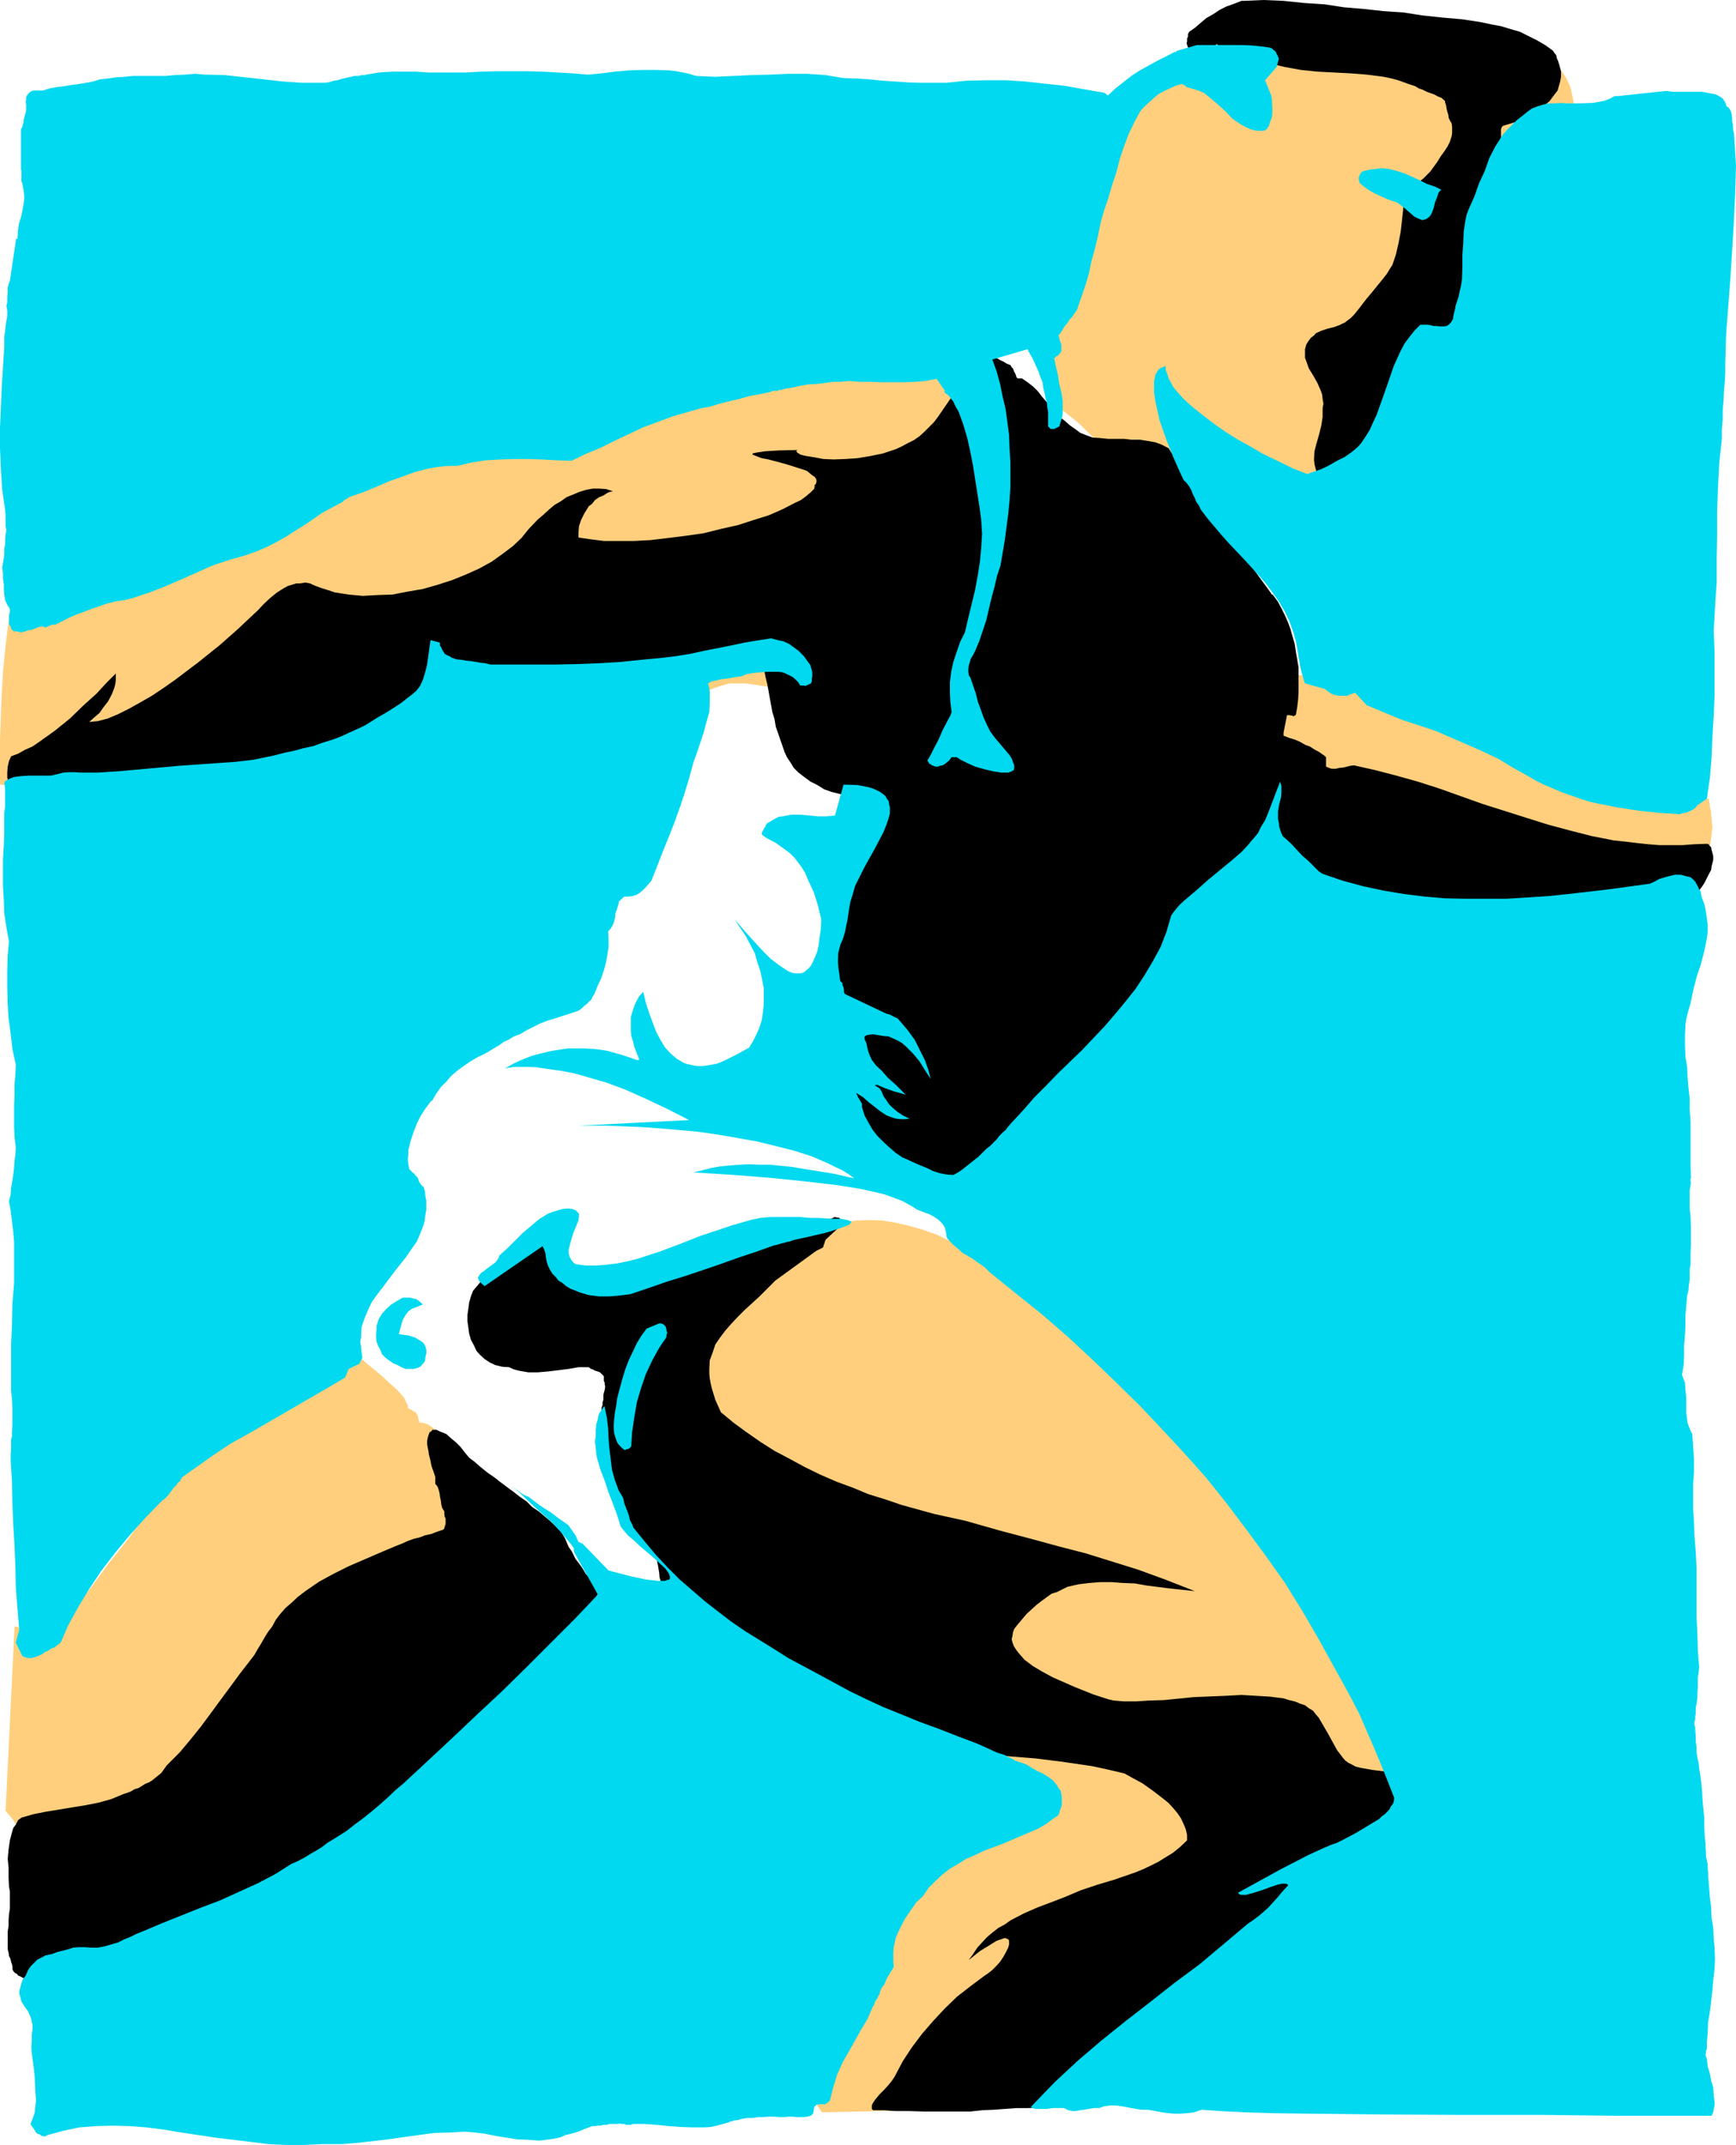
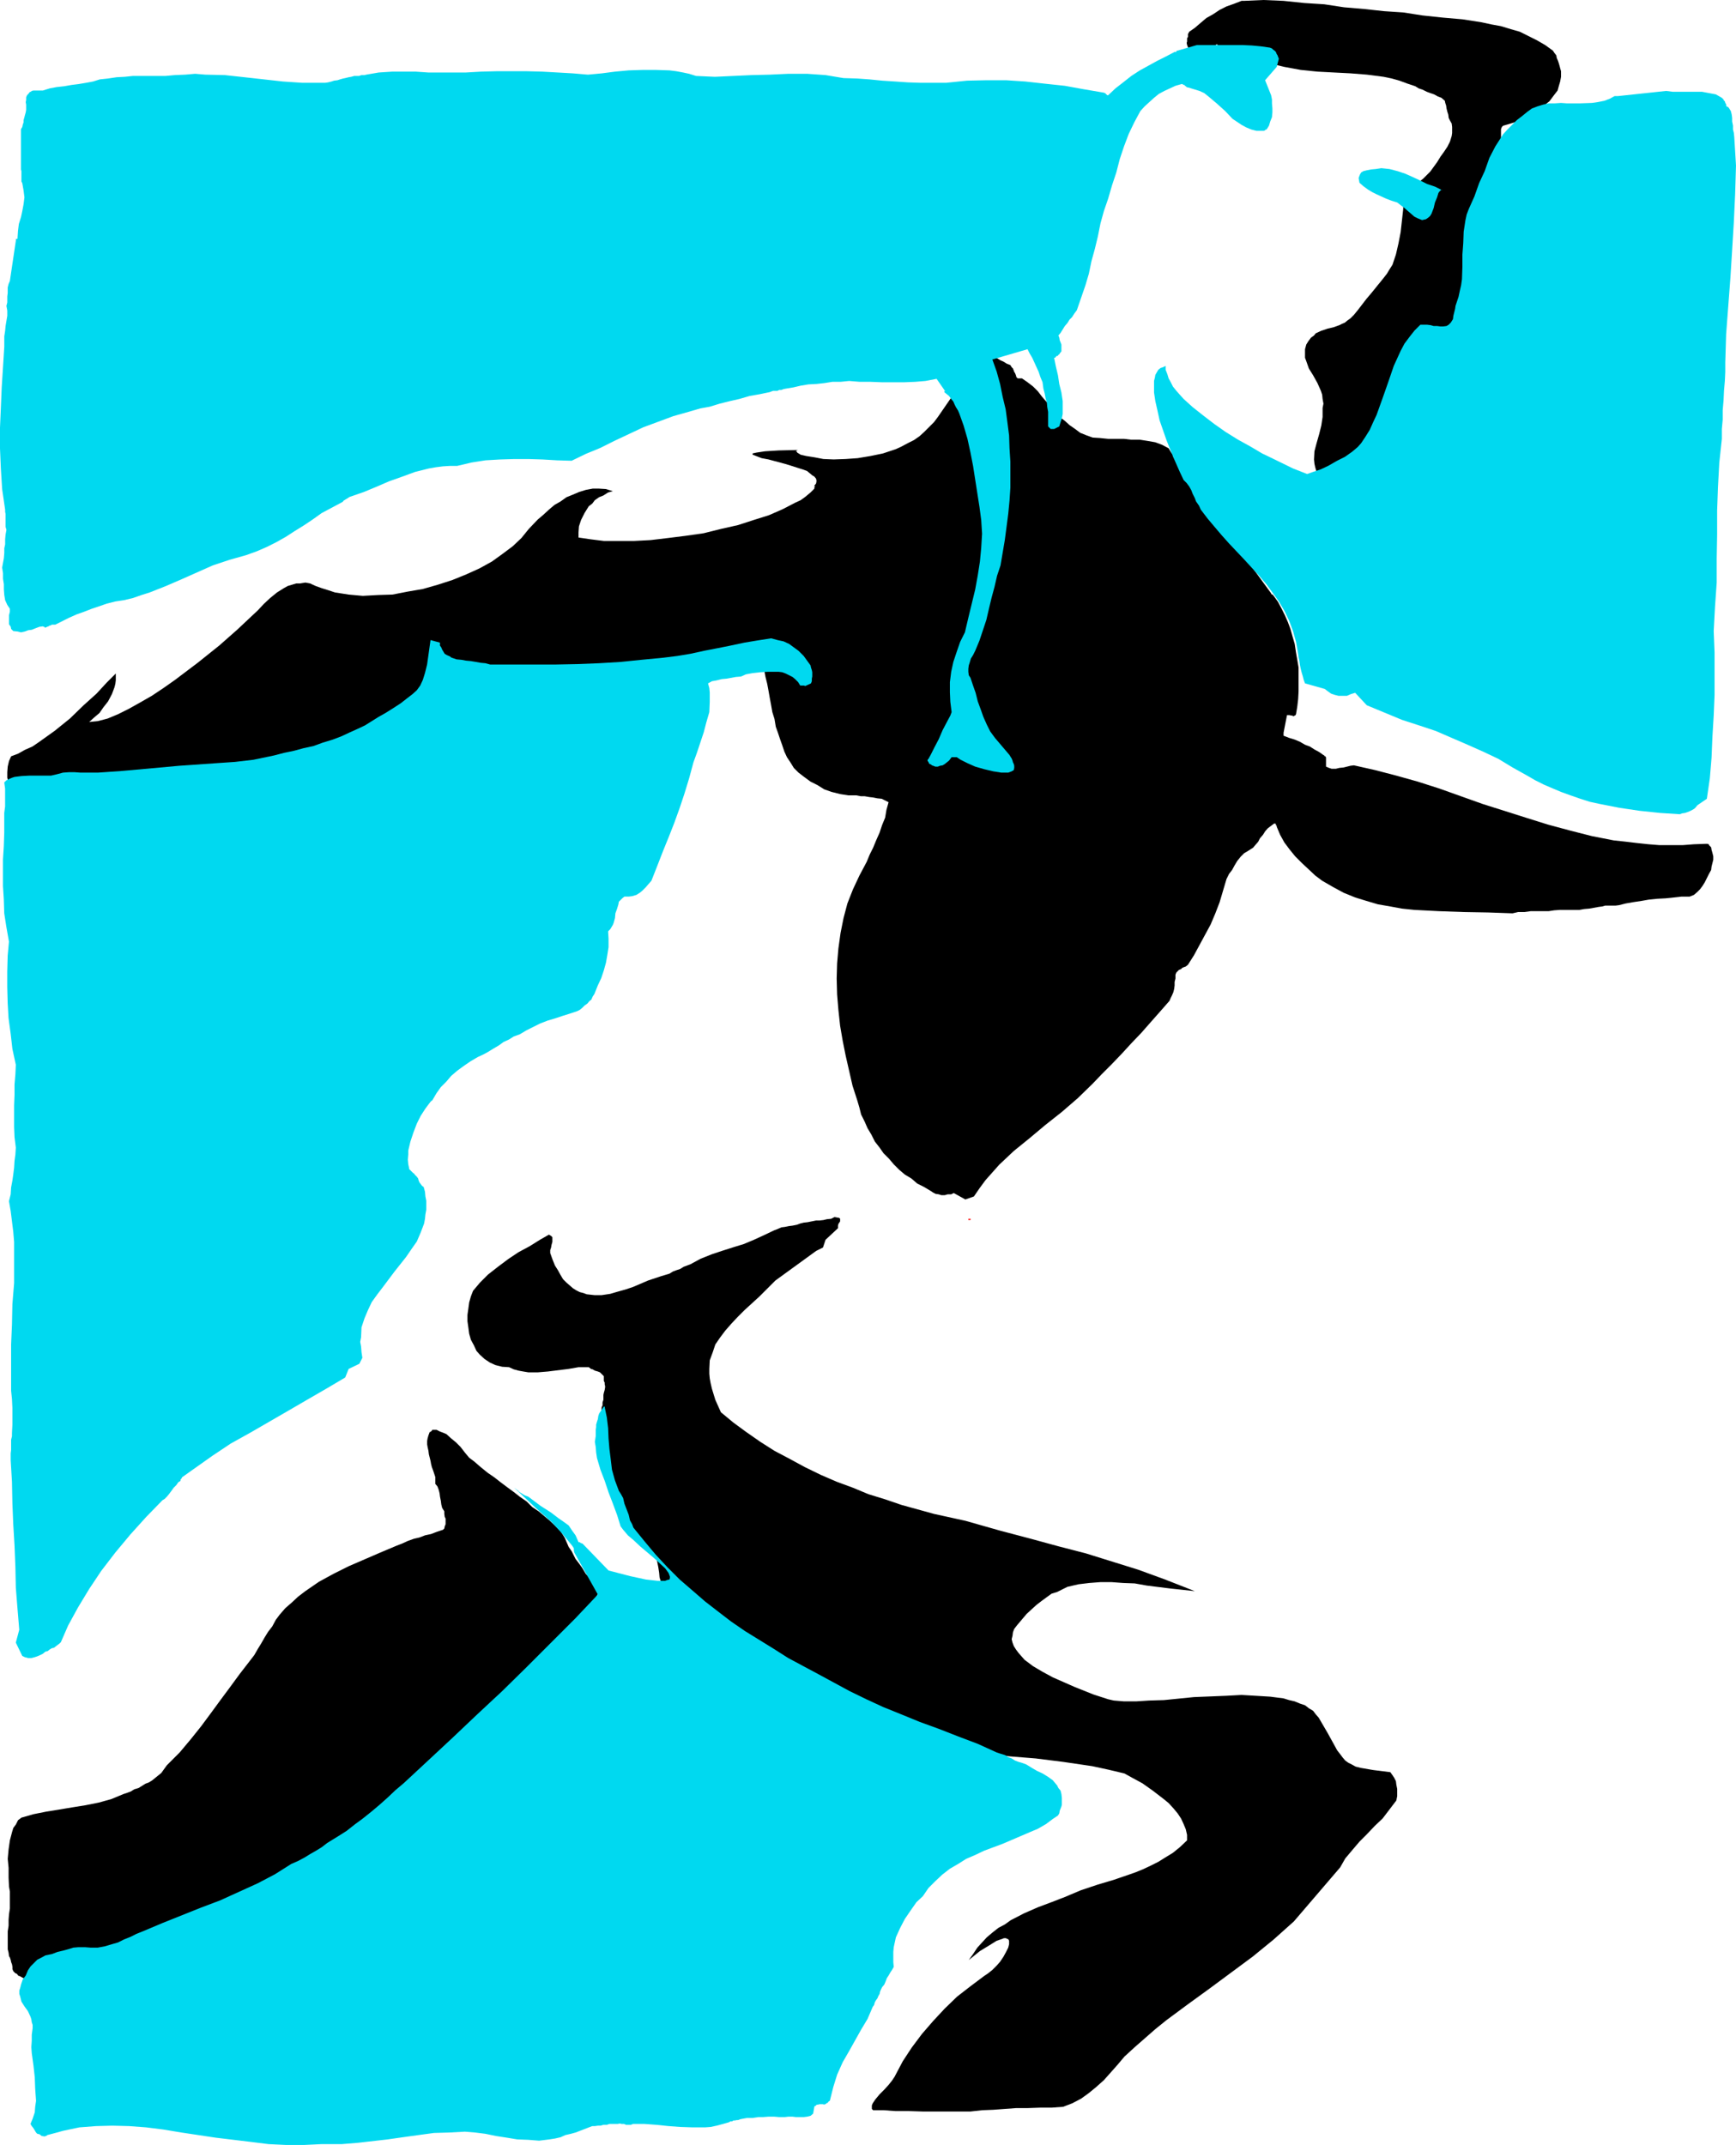
<svg xmlns="http://www.w3.org/2000/svg" height="480" viewBox="0 0 291.456 360" width="388.608">
-   <path style="fill:#ffcf7d" d="M375.182 249.44h-3.816l-3.528-.143h-3.312l-3.096.144-1.512.072-1.512.144-1.512.36-1.512.36-1.584.432-1.512.576-1.512.72-1.656.792-.864.576-.936.648-1.152.936-1.296 1.08-1.152.936-1.152.792-.576.36-.576.216-.504.072-.576.144v2.088l-.288 2.088-.504 2.088-.432 1.944-1.44 4.176-1.584 4.176-1.584 4.104-1.44 4.32-.576 2.16-.432 2.232-.216 2.16-.144 2.304-.432.576-.36.72-.36.72-.216.792-.36.72-.36.648-.36.576-.432.504v8.64l.216.216.216.504.288.288.216.504.216.576.144.432.072.504.144.432 1.512 1.152 1.368 1.152 1.296 1.296 1.224 1.152 2.232 2.52 2.16 2.232 1.152 1.008 1.296.792 1.368.72 1.368.576.864.216.792.144h.936l.936.144.864-.144h1.08l1.008-.216 1.152-.216h5.832l3.456.576 3.456.432 3.6.36 3.528.36 3.6.288 3.6.144 3.6.216h3.528l.144-1.152.144-1.152.072-1.296.144-1.224.216-1.296.144-1.152.072-1.296.144-1.152 2.52-2.52 2.664-2.88 2.664-3.024 2.52-3.096 2.664-3.24 2.448-3.096 2.448-3.168 2.304-2.952.936-1.512.864-1.728.936-2.016.936-2.088.792-2.16.72-2.448.72-2.448.576-2.52.576-2.52.288-2.448.36-2.448.144-2.376.144-2.304-.144-2.088-.216-2.016-.36-1.728-.216-.792-.36-.792-.36-.72-.36-.576-.432-.576-.36-.432-.576-.504-.432-.288-1.08-.504-1.296-.36-1.224-.216h-1.368l-2.808.144-3.024.216-1.368.144h-1.368l-1.44-.144-1.368-.36-2.376-.72-2.376-.648-2.16-.576-2.232-.36-1.008-.144h-2.232l-1.152.144-1.152.216-1.152.216-1.152.36-1.224.504-.288.072h-.216l-.36.144-.288.072h-.504l-.216.144-.36.144h-.216zm-8.712 104.833h10.872l3.6.216 3.6.216 3.456.576 1.728.36 1.728.432 1.872.504 1.728.576 27.36 12.096 1.872.792 1.944.936 2.088.936 2.088.936 2.16.792 2.088.72 1.152.36 1.08.072.864.144 1.08.072v.36l.144.504v.36l.072.432.144.432v.504l.072.432v.36l.144 1.296-.144 1.368-.216 1.584-.432 1.656-.576 1.512-.72 1.368-.432.576-.504.432-.432.504-.504.216-1.152.576-1.224.216-1.656.288-1.584.072h-3.24l-1.512-.072h-2.304l-1.152-.288-1.152-.36-1.152-.288-1.152-.36-1.152-.36-1.224-.216-1.152-.144-2.736-.216h-2.88l-3.024.144-3.096.072-3.024.144h-4.536l-1.44-.144-1.44-.216-1.368-.216-1.584-.36-1.8-.72-1.728-.648-1.728-.936-1.728-1.08-1.728-1.008-1.728-1.296-1.728-1.152-3.24-2.664-3.096-2.664-2.88-2.52-2.592-2.304-.648-.72-.576-.648-.576-.72-.36-.792-.72-1.368-.432-1.512-.36-1.512-.144-1.656-.072-1.728v-1.944h.36l.216-.144.072-.072.288-.144h.072l.216-.072h.144v-1.872l.576-.144h.576l.576-.072.576-.144.432-.072.36-.288.288-.072zM153.782 342.68l-.576 3.6-.432 3.673-.36 3.744-.216 3.744-.144 3.744-.144 3.816v7.632l.936.072 1.08.288 1.152.432 1.152.432 1.152.504 1.152.432 1.152.36.936.216 2.736.504 3.168.216 3.096.144 3.24-.144 3.096-.216 3.168-.36 2.88-.504 2.664-.576 4.176-1.008 4.104-1.296 4.032-1.368 4.176-1.512 4.032-1.368 4.32-1.296 2.088-.576 2.088-.432 2.16-.36 2.088-.36 5.4-.432 5.832-.216 5.904-.288 5.976-.216 3.024-.216 2.952-.216 3.024-.216 2.88-.504 2.88-.432 2.808-.576 2.664-.72 2.52-.792 1.296-.504 1.368-.576 1.296-.576 1.368-.648 1.368-.72 1.296-.576 1.368-.432 1.296-.36h2.52l1.512.216 1.512.216 1.584.216 1.512.144h1.512l1.368-.216 3.024-1.152 3.096-1.152 3.168-1.44 3.024-1.368 3.024-1.512 3.024-1.584 2.88-1.728 2.736-2.016 1.296-.864 1.296-1.152 1.152-1.08 1.152-1.152 1.008-1.152 1.08-1.296.864-1.224.864-1.44.792-1.368.648-1.368.648-1.512.432-1.512.432-1.584.288-1.728.072-1.728.144-1.728-1.152-1.512-1.08-1.656-1.152-1.584-1.152-1.872-1.152-1.728-1.008-1.728-1.08-1.728-.936-1.728-.288-.72-.504-.792-.36-.792-.432-.72-.432-.792-.504-.72-.72-.72-.648-.576-.576-.432-.72-.36-.936-.36-.936-.072-2.016-.144-2.376.144-2.304.216-2.016.216-1.944.216-1.512.144-2.736-.144h-2.808l-2.88-.072-2.88-.144-2.736-.072h-2.808l-2.808.072-2.52.36-1.584.216-1.656.504-1.584.432-1.512.576-3.096 1.512-3.168 1.584-3.024 1.656-3.096 1.368-1.584.72-1.656.432-1.512.504-1.584.216-2.808.216-2.736.144-2.808.072h-2.736l-2.88.144-2.808.072-2.736.288-2.664.432-2.448.576-2.232.576-2.304.72-2.16.792-2.232.792-2.16.936-2.232.936L206.99 320l-4.32 2.088-4.176 2.232-4.032 2.304-4.176 2.448-4.032 2.304-4.032 2.304-4.032 2.16-4.176 2.016-2.088.864-2.088.936-2.16.864-2.088.792-2.232.648-2.16.576-2.232.576-2.304.504h-.936l-.216-.216-.216-.288-.36-.072-.36-.216-.288-.288h-.36zm.576 171.217-1.512 30.96.36.432.504.576.432.576.432.72.504.72.576.576.576.432.432.216 2.808 1.152 3.096.936 3.456.864 3.6.648 3.6.504 3.6.216h3.312l1.656-.144 1.44-.216.576-.144.648-.216.648-.36.72-.432 1.512-1.08 1.512-1.152 1.44-1.224 1.296-1.152 1.008-1.152.864-.864 4.752-5.976 4.824-6.048 2.448-2.952 2.376-2.88 2.592-2.88 2.52-2.952 2.52-2.664 2.808-2.592 2.736-2.448 2.88-2.304 3.024-2.232 3.168-2.088 1.584-.864 1.728-.936 1.656-.864 1.8-.792.504-.216.648-.216.72-.36.72-.36.648-.36.72-.432.648-.504.576-.432-.072-.792-.144-.72-.216-.648-.216-.72-.36-.792-.216-.72-.144-.72-.072-.648-.504-.504-.576-.432-.648-.432-.648-.504-.648-.432-.576-.36-.576-.216h-.576l-1.08-1.44-1.368-1.8-1.872-2.088-1.944-2.088-2.088-1.944-1.944-1.728-.936-.576-.792-.576-.792-.288-.72-.072-.144-.504-.072-.432-.144-.36-.216-.36-.36-.216-.36-.216-.288-.144-.36-.216v-.432l-.288-.504-.216-.576-.432-.576-.936-1.008-1.296-1.152-1.224-1.152-1.296-1.08-1.152-.936-.936-.792h-1.944l-2.088.36-2.088.432-1.944.72-1.944.792-2.016.936-1.944 1.152-1.872 1.152-1.944 1.368-1.872 1.512-1.8 1.512-1.728 1.728-1.872 1.728-1.728 1.728-1.728 1.872-1.656 1.944-3.312 3.96-3.168 3.888-2.952 3.96-2.952 3.672-2.736 3.744-2.52 3.24-2.448 2.952-2.232 2.448h-.648l-.72-.216-.648-.216-.72-.36-.72-.216-.648-.36-.864-.36zm117.648-55.944v1.008h-.432l-.504.36-.432.504-.576.576-.936 1.368-1.008 1.728-.936 1.872-.792 1.728-.648 1.512-.576.864-1.224 2.664-1.368 3.168-1.296 3.528-1.08 3.744-.432 1.872-.432 1.8-.288 1.872-.216 1.872v3.456l.216 1.584.36 1.512.504.936.576 1.152.936 1.152.864 1.152.936 1.152.792 1.152.36.504.216.576.144.432.144.432.216.144.36.144.288.288.288.36.216.36.36.504.216.288.36.36 1.728 1.512 1.728 1.368 1.872 1.512 1.944 1.368 1.944 1.44 2.088 1.368 1.944 1.296 2.016 1.224 24.192 14.904 12.096 3.456h1.872l.216.504.36.36.36.216.432.36.36.36.432.216.36.216.504.216v2.88l-4.176 2.304-3.24 1.728-2.52 1.296-1.728.936-1.872.792-.576.144-.144.216-.576.936-.648.936-1.152 1.368-1.8 1.872-2.376 2.376-1.152 1.152-1.152 1.296-1.296 1.296-1.152 1.368-1.224 1.368-1.152 1.44-1.008 1.368-.936 1.512-.72 1.152-.648 1.368-.576 1.512-.576 1.584-.576 1.656-.72 1.368-.72 1.368-.792 1.08-.144 1.584-.072 2.088-.144 2.304v2.448l.144 2.448.216 2.16.216 1.08.36.792.504.792.432.576 16.128-.36 1.512-1.512 1.44-1.8 1.656-1.872 1.512-2.088 1.584-1.944 1.728-1.944 1.656-1.8 1.584-1.584 1.08-.936 1.152-.936 1.224-1.008 1.44-.936 1.368-.792 1.368-.792 1.296-.72 1.152-.576.936-.36 2.376-.72 3.384-1.008 3.96-1.008 3.888-1.152 3.384-1.08 2.376-.72.936-.288 1.296.072 1.872-.072 2.304-.144 2.736-.216 3.168-.504 3.168-.792 1.8-.432 1.728-.576 1.8-.72 1.728-.72 1.728-.864 1.656-.936 1.728-1.08 1.584-1.152 1.512-1.368 1.512-1.368 1.368-1.656 1.44-1.728 1.152-1.8 1.008-2.016 1.08-2.16.648-2.448.72-2.448.432-2.736.36-2.88v-3.024l-1.296-1.08-1.152-1.152-1.008-1.368-.936-1.512-.792-1.512-.792-1.728-.864-1.728-.648-1.728-1.512-3.6-1.512-3.456-.792-1.584-.936-1.512-1.008-1.368-1.152-1.296-.936-.936-.936-1.152-1.08-1.296-1.008-1.368-.792-1.512-.864-1.368-.648-1.368-.504-1.152-.648-1.656-.72-1.512-.576-1.368-.72-1.224-.792-1.296-.648-1.08-.864-1.152-.792-1.008-1.872-2.088-2.016-2.16-2.232-2.448-2.52-2.808-2.592-2.736-2.376-2.592-2.592-2.376-2.52-2.304-2.664-2.232-2.664-2.088-2.664-2.088-2.736-1.8-2.808-1.872-2.88-1.728-2.88-1.656-3.024-1.584-6.12-3.024-6.336-2.952-2.448-.864-2.304-.648-2.16-.504-2.232-.36-2.16-.072-2.16.072-2.088.288-2.16.576-2.232.648-2.16.936-2.304 1.08-2.304 1.368-2.448 1.512-2.52 1.728-2.664 1.944z" transform="translate(-151.91 -240.945)" />
  <path style="fill:#000" d="m360.71 241.089 3.312-.144 3.384.144 3.456.36 3.384.216 3.312.504 3.384.288 3.312.36 3.24.216 3.24.504 3.384.36 3.312.288 3.24.504 1.656.36 1.584.288 1.656.504 1.512.432 1.44.72 1.44.72 1.368.792 1.296.936.288.432.288.36.072.432.216.504.144.432.144.504.072.288.144.504v.936l-.144.792-.216.72-.216.792-.504.648-.432.576-.432.576-.72.576-.792.648-.864.576-.792.432-.792.432-.936.36-.936.504-.936.288-1.008.288-.216.216-.144.36v1.512l-.072.216.072.216v.216l.144.144v.216l-.144.144v.072l-1.152 6.048-.072.072v.144h-.144v.072h-.144l.144.936-.144.36v.504l-.072.432v.432l-.144.504-.144.432-.072.504-.144.432-.432 2.448-.504 2.376-.576 2.376-.576 2.376-.648 2.304-.72 2.304-.792 2.232-.936 2.304-.72 1.656-.792 1.728-.936 1.584-.864 1.512-.864 1.584-.936 1.512-.864 1.44-.936 1.44-.504.72-.432.576-.576.576-.504.576-.432.504-.432.576-.504.576-.36.576-.864 1.584-.864 1.512-.936 1.584-1.008 1.44-1.008 1.368-1.152 1.296-.72.576-.72.432-.648.504-.864.432h-.648l-.576-.144-.576-.216-.576-.216-.504-.36-.36-.36-.432-.36-.36-.432-.216-.576-.216-.72-.144-.648-.072-.72.072-1.368.36-1.368.432-1.512.36-1.44.216-1.44v-1.512l.144-.72-.144-.792-.072-.72-.216-.648-.576-1.296-.72-1.296-.72-1.152-.432-1.224-.216-.576v-1.44l.216-.792.36-.576.432-.576.504-.36.288-.36.936-.432 1.08-.36.936-.216 1.008-.36.432-.216.504-.216.432-.36.504-.36.576-.576.648-.792.72-.936.72-.936.792-.936.648-.792.576-.72.36-.432.576-.72.504-.648.432-.72.504-.792.576-1.728.432-1.872.36-1.872.216-1.944.216-1.944v-1.944l.72-.72.72-.72.576-.576.648-.576.72-.576.576-.576.576-.576.576-.792.576-.792.576-.936.576-.792.576-.864.432-.864.288-.936.072-.504v-1.008l-.072-.576-.288-.504-.216-.432-.072-.576-.144-.432-.144-.576-.072-.504-.144-.432-.072-.36-.576-.504-.576-.216-.648-.36-.648-.216-.576-.216-.72-.36-.648-.216-.576-.36-1.296-.432-1.368-.504-1.296-.36-1.368-.288-2.808-.36-2.736-.216-2.808-.144-2.736-.144-2.808-.288-2.736-.504-1.512-.36-1.512-.216-1.656-.36-1.44-.288-1.512-.504-1.44-.576-1.224-.72-1.08-.792-1.944 1.656-1.872.36-.216-.144-.216-.216-.216-.288-.144-.288-.144-.288-.072-.288-.144-.36-.072-.36.072-.216v-.576l.144-.216v-.504l.072-.072.144-.288.936-.648 1.008-.864.936-.792 1.152-.648 1.08-.72 1.152-.576 1.224-.432 1.296-.504h.36zm-43.776 59.4.648.144.576.072.576.144.576.216.576.36.504.216.576.36.576.216.216.36.216.216.144.36.072.216.144.216.144.36.072.288.216.216h.72l.936.648.936.72.792.792.72.936 1.44 1.656 1.512 1.728.864.648.792.72.936.648.864.648 1.08.432 1.008.36 1.152.072 1.44.144h2.664l1.224.144h1.44l1.368.216 1.224.216 1.152.432 1.08.576.216.36.216.36.288.36.072.36.216.36.144.288.216.288.216.288.36.72.36.72.36.576.432.648.36.576.576.576.504.576.576.504v.36l.072.072.144.144.072.072.144.144.144.216 11.52 15.768v.072l.144.144h.072l.144.072v.144h.072l.72 1.008.576 1.08.576 1.152.504 1.152.432 1.152.36 1.296.36 1.224.216 1.44.216 1.224.216 1.296v4.032l-.072 1.296-.144 1.224-.216 1.296-.144.216h-.072l-.288.144-.072-.144h-.216l-.288-.072h-.432l-.576 2.952v.504l.936.36.936.288.864.36.864.504.792.288.792.504.792.432.72.504.144.072.072.144h.144v.144h.072v1.584l.504.216.432.144h.72l.576-.144.72-.072.576-.144.576-.144.576-.072 3.528.792 3.6.936 3.6 1.008 3.6 1.152 7.272 2.592 7.272 2.304 3.672 1.152 3.744 1.008 3.672.936 3.672.72 2.016.216 1.8.216 2.016.216 1.8.144h3.96l1.872-.144 1.944-.072h.36l.072.072h.144v.144l.36.36.072.432.144.504.144.576v.576l-.144.576-.144.576-.072.576-.36.648-.36.72-.36.72-.36.576-.432.576-.432.432-.576.504-.72.288h-1.368l-1.296.144-1.368.144-1.368.072-1.44.144-1.224.216-1.44.216-1.224.216-.576.144-.576.144-.576.072h-1.728l-.504.144-.576.072-.792.144-.792.144-.864.072-.792.144h-3.24l-1.008.072-.936.144h-3.024l-1.008.144h-1.08l-.936.216-4.104-.144-4.104-.072-4.104-.144-4.176-.216-2.088-.216-1.944-.36-2.088-.36-1.944-.576-1.872-.576-1.944-.792-1.728-.936-1.872-1.08-1.152-.864-1.152-1.08-1.08-1.008-1.152-1.152-.936-1.152-.864-1.152-.72-1.296-.576-1.368v-.144l-.144-.144v-.216h-.216v-.072l-.576.432-.576.432-.432.504-.36.576-.504.576-.288.576-.504.576-.36.432-.792.504-.72.432-.576.576-.576.72-.432.72-.432.792-.504.648-.432.864-.576 1.944-.576 1.944-.72 1.872-.792 1.872-.936 1.728-.936 1.728-.936 1.728-1.008 1.584-.36.288-.216.072-.36.144-.216.216-.36.144-.216.216-.216.216-.144.36v.648l-.144.576v.576l-.072.576-.144.576-.216.504-.216.432-.216.504-1.512 1.728-1.656 1.872-1.584 1.8-1.656 1.728-1.584 1.728-1.656 1.728-1.728 1.728-1.512 1.584-2.52 2.448-2.664 2.304-2.736 2.16-2.664 2.232-2.664 2.16-2.448 2.304-1.152 1.296-1.152 1.296-1.008 1.368-.936 1.368-1.44.504-1.944-1.08-.432.216h-.576l-.504.144h-.576l-.432-.144-.504-.072-.432-.216-.432-.288-1.08-.648-1.152-.576-1.008-.864-1.08-.648-.936-.792-.936-.936-.792-.936-.936-.936-.648-.936-.792-1.008-.576-1.152-.648-1.08-.504-1.152-.576-1.152-.288-1.152-.36-1.224-.792-2.448-.576-2.52-.576-2.52-.504-2.52-.432-2.52-.288-2.664-.216-2.592-.072-2.664.072-2.52.216-2.52.36-2.592.504-2.52.648-2.448.936-2.376 1.08-2.304 1.224-2.304.504-1.224.576-1.152.504-1.224.576-1.296.432-1.296.504-1.224.216-1.296.36-1.296-.576-.288-.576-.288-.72-.072-.72-.144-.648-.072-.792-.144h-.648l-.72-.144h-1.368l-1.368-.216-1.44-.36-1.224-.432-1.152-.72-1.152-.576-1.08-.792-.936-.72-.792-.792-.576-.936-.576-.864-.432-.936-.36-1.08-.36-1.008-.36-1.08-.36-1.008-.216-1.296-.36-1.152-.216-1.224-.216-1.152-.216-1.224-.216-1.152-.288-1.152-.216-1.152-1.368-.072-1.368-.144-1.44.144-1.512.072-1.368.144-1.512.216-1.368.216-1.512.288-4.608 1.008-4.608.792-4.608.792-4.68.576-2.304.288-2.304.072-2.304.144h-4.464l-2.376-.144-2.304-.216-2.304-.216-.936-.504-.864-.576-.864-.576-.792-.576-.792-.648-.72-.792-.648-.72-.864-.792-1.008 2.088-1.152 2.016-1.08 2.088-1.224 1.872-.72.936-.72.936-.792.792-.792.792-.792.72-.936.648-.936.576-1.008.504-1.512.792-1.512.72-1.512.576-1.584.432-1.8.504-1.584.216-1.728.216-1.656.216-2.016.36-1.872.432-1.872.576-1.8.72-2.016.72-1.944.792-2.088.792-2.304.72-2.52.576-2.88.576-3.168.36-3.456.072h-3.96l-2.16-.072-2.304-.216-2.304-.288-2.592-.432-2.592-.36-2.952-.576-.576-.72-.432-.648-.216-.936-.216-.792v-.936l.072-.936.216-.936.36-.792 1.152-.432 1.152-.648 1.296-.576 1.152-.792 2.52-1.8 2.592-2.088 2.304-2.232 2.16-1.944 1.728-1.872 1.512-1.512v1.152l-.072.576-.144.576-.432 1.152-.648 1.224-.792 1.008-.648.936-.936.792-.792.72 1.44-.144 1.656-.432 1.728-.72 1.872-.936 1.8-1.008 2.016-1.152 1.944-1.296 1.944-1.368 3.816-2.88 3.6-2.88 3.024-2.664 2.376-2.232 1.08-1.008 1.008-1.08 1.08-1.008 1.152-.936.576-.36.576-.36.648-.36.72-.216.72-.216h.648l.864-.144.792.144.936.432 1.008.36 1.152.36 1.08.36 2.304.36 2.376.216 2.592-.144 2.376-.072 2.592-.504 2.52-.432 2.52-.72 2.448-.792 2.304-.936 2.232-1.008 2.088-1.152 1.8-1.296 1.728-1.296 1.44-1.368 1.224-1.512 1.512-1.584.936-.792.936-.864.936-.792 1.008-.576 1.008-.72 1.08-.432 1.008-.432 1.152-.36 1.152-.216h1.08l1.152.072 1.152.36-.792.216-.792.504-.72.288-.72.504-.432.576-.576.432-.36.576-.36.576-.576 1.152-.36 1.08-.072 1.008v.864l1.944.288 2.304.288h5.112l2.736-.144 3.024-.36 2.88-.36 3.024-.432 2.88-.72 2.88-.648 2.664-.864 2.52-.792 2.304-1.008 2.088-1.08.936-.432.792-.576.864-.72.576-.576.072-.072v-.288h.144v-.072h-.144v-.144l.288-.36.072-.432-.072-.36-.288-.36-.36-.216-.432-.36-.432-.36-.576-.216-2.952-.936-2.952-.792-1.152-.216-.936-.36-.36-.144-.216-.072v-.216l.648-.144 1.44-.216 2.304-.144 3.24-.072-.216.072-.144.144.144.072.072.144.576.36.936.216 1.368.216 1.512.288 1.728.072 2.016-.072 2.016-.144 2.16-.36 2.088-.432 2.16-.72.936-.432 1.08-.576 1.008-.504.936-.648.792-.72.792-.792.864-.864.648-.864 6.696-9.72.144-.144.144-.072h.072v-.144l.144-.144.072-.072h.144zm-24.912 144.72.792.144.144.144v.432l-.144.216-.144.216-.072.288v.432l-2.088 1.944-.432 1.296-1.152.576-6.84 4.968-2.664 2.664-2.52 2.304-1.152 1.152-1.08 1.152-1.008 1.152-.864 1.152-.792 1.152-.432 1.296-.504 1.368-.072 1.44v.792l.072.792.144.792.216.936.576 1.872.936 2.088 2.088 1.728 2.16 1.584 2.376 1.656 2.376 1.512 2.592 1.368 2.52 1.368 2.664 1.296 2.664 1.152 2.736 1.008 2.592 1.08 2.808.864 2.736.936 5.472 1.512 5.256 1.152 5.832 1.656 5.184 1.368 4.752 1.296 4.464 1.152 4.392 1.368 4.392 1.368 4.536 1.656 4.968 1.944-4.032-.432-4.032-.504-2.016-.36-1.944-.072-1.944-.144h-1.872l-1.872.144-1.8.216-1.872.432-1.728.864-.936.288-.792.576-.792.576-.936.72-.792.72-.864.792-.792.936-.792.936-.504.648-.216.576-.072.576-.144.576.144.576.216.576.36.576.432.576 1.008 1.152 1.44 1.08 1.584.936 1.728.936 3.6 1.584 3.24 1.296 2.448.792.936.216 1.728.144h2.016l2.232-.144 2.448-.072 5.04-.504 5.328-.216 2.664-.144 2.448.144 2.376.144 2.232.288.936.288.936.216.864.36.864.288.648.504.72.432.432.576.504.576 1.512 2.592 1.152 2.088.432.792.504.648.432.576.432.504.504.36.576.288.648.36.864.216 2.088.36 2.88.36.36.504.288.432.288.576.072.576.144.72v1.224l-.144.72-1.152 1.512-1.152 1.512-1.296 1.224-1.368 1.44-1.224 1.224-1.224 1.44-1.152 1.368-.864 1.512-7.776 9.072-3.384 3.024-3.528 2.88-3.6 2.664-3.6 2.664-3.672 2.664-3.6 2.664-1.872 1.512-1.728 1.512-1.728 1.512-1.728 1.584-1.152 1.368-1.152 1.296-1.152 1.296-1.296 1.152-1.224 1.008-1.296.936-1.512.792-1.512.576-1.944.144h-1.944l-2.016.072h-1.944l-1.944.144-1.944.144-1.872.072-1.944.216h-7.992l-2.304-.072h-2.232l-2.088-.144h-1.728l-.216-.216v-.576l.144-.36.432-.648.72-.864.792-.792.72-.792.576-.72.432-.648 1.368-2.592 1.512-2.304 1.728-2.304 1.872-2.16 1.944-2.088 2.088-2.016 2.232-1.728 2.304-1.728.648-.432.72-.576.72-.72.576-.648.576-.864.432-.792.36-.72.144-.576v-.576l-.144-.288h-.144l-.216-.144h-.36l-.36.144-.864.288-1.152.72-1.656 1.008-1.872 1.512.72-1.008.72-1.08.792-.864.792-.864.936-.792 1.008-.792 1.08-.576 1.008-.72 2.232-1.152 2.304-1.008 2.304-.864 2.232-.864 2.736-1.152 2.808-.936 2.664-.792 2.52-.864 1.224-.432 1.224-.504 1.224-.576 1.296-.648 1.152-.72 1.296-.792 1.152-.936 1.224-1.152v-.936l-.216-.936-.36-.864-.432-.936-.576-.864-.72-.864-.792-.864-.792-.648-1.872-1.44-1.728-1.224-1.728-.936-1.296-.72-2.736-.648-2.664-.576-2.448-.36-2.448-.36-4.608-.576-4.464-.36-2.376-.36-2.16-.216-2.448-.432-2.376-.576-2.592-.72-2.52-.936-2.88-1.152-2.88-1.368-6.984-3.384-5.472-2.88-4.392-2.304-3.312-2.088-3.024-1.8-2.664-1.872-2.88-1.944-3.384-2.088-.576-.504-.576-.36-.432-.288-.576-.288-.576-.288-.576-.36-.504-.36-.576-.432-.648-.504-.504-.576-.288-.576-.288-.648-.216-.72-.072-.792-.144-.936-.216-1.08-.144-.432-.216-.432-.432-.504-.648-.432-.432-.504-.432-.36-.288-.288v-.36l-.288-.576-.504-.504-.36-.288-.432-.504-.432-.36-.36-.432-.36-.576-.36-.576-.72-1.296-.432-1.224-.432-1.44-.36-1.224-.36-1.44-.36-1.368-.216-1.368-.36-1.368-.072-1.08-.288-.936V482l-.072-.936v-2.88l.072-1.08.144-.288v-.504l.144-.432v-.792l.072-.36.144-.504.072-.432v-.216l-.072-.288V473l-.144-.288v-.792l-.216-.216-.216-.216-.216-.216-.36-.144-.504-.144-.36-.216-.288-.072-.36-.288h-1.728l-1.656.288-1.728.216-1.728.216-1.728.144h-1.584l-.864-.144-.792-.144-.792-.216-.792-.36-1.152-.072-1.152-.288-.936-.432-.864-.576-.792-.72-.576-.648-.432-.936-.504-.936-.288-1.008-.144-1.08-.144-1.008v-1.08l.144-1.008.144-1.08.288-1.008.36-.936 1.152-1.368 1.368-1.368 1.656-1.296 1.728-1.296 1.728-1.152 1.872-1.008 1.728-1.08 1.512-.864.36.216.216.216v.792l-.144.504-.072.432-.144.432v.504l.36 1.008.432 1.08.504.792.432.792.432.72.576.576.504.432.576.504.576.36.576.288.576.144.576.216 1.296.144h1.224l1.44-.216 1.224-.36 1.296-.36 1.296-.432 2.52-1.08 2.16-.72.72-.216.72-.216.576-.36.576-.216.648-.216.576-.36.576-.216.576-.216 1.728-.936 1.8-.72 1.728-.576 1.8-.576 1.872-.576 1.728-.72 1.728-.792 1.656-.792.576-.216.648-.288.576-.072.72-.144.576-.072.72-.144.576-.216.576-.144.648-.072.72-.144.72-.144h.576l.648-.072.576-.144.72-.072zM224.63 480.92h.576l.576.289.576.216.504.216.792.72.792.648.792.792.72.936.72.864.864.648 1.08.936 1.152.936 1.152.792 1.008.792 1.152.864 1.08.792 1.008.792 1.152.792.936.936 1.08.72.936.792.864.72.936.864.936.936.72 1.152.648 1.512.504.72.36.72.288.576.504.648.576.792.648 1.08 1.08 1.152 1.368 1.512-.36.576-.36.648-.576.72-.648.792-1.728 1.872-1.728 1.872-1.872 1.8-1.728 1.728-1.368 1.44-.936 1.008-4.032 3.96-4.32 4.248-4.392 4.392-4.464 4.536-4.68 4.392-4.68 4.248-2.448 2.088-2.448 1.944-2.304 1.872-2.448 1.728-1.152.792-1.152.72-1.152.792-1.008.792-1.08.864-1.152.648-1.008.72-1.152.648-2.664 1.656-2.808 1.584-2.88 1.512-2.952 1.44-3.024 1.368-3.168 1.224-3.096 1.296-3.24 1.152-2.16.576-2.232.576-2.304.792-2.16.576-1.152.288-1.08.216-1.152.144h-1.008l-1.08-.144-1.008-.216-.936-.504-1.08-.576h-.072l-.144-.072-.072-.144-.144-.144-.144-.072h-.072l-.144-.144-.216-.216-.144-.36v-.36l-.072-.432-.144-.36-.072-.36-.144-.432-.144-.216-.072-.576-.144-.576v-3.024l.144-.936v-1.008l.072-.936.144-.936v-2.88l-.144-.792-.072-1.512v-1.656l-.144-1.512.144-1.584.216-1.512.36-1.368.216-.72.432-.576.36-.72.576-.432 2.016-.576 2.16-.432 2.232-.36 2.16-.36 2.232-.36 2.16-.432 2.088-.576 2.088-.864.648-.216.576-.216.576-.36.72-.216.576-.36.576-.36.576-.216.576-.36 1.512-1.224.936-1.296 2.16-2.16 1.872-2.232 1.728-2.16 1.656-2.232 1.584-2.16 1.656-2.232 1.584-2.16 1.728-2.232.72-.936.576-1.008.576-.936.576-1.008.576-.936.72-.936.576-1.08.648-.864.936-1.08 1.152-1.008 1.008-.936 1.224-.936 2.304-1.584 2.376-1.296 2.592-1.296 2.664-1.152 2.664-1.152 2.736-1.152.936-.36.936-.432 1.008-.36.936-.216.936-.36 1.008-.216.936-.36 1.08-.36.216-.216.072-.36.144-.36v-.936l-.144-.288-.072-.504v-.432l-.36-.576-.144-.576-.072-.576-.144-.72-.072-.576-.144-.576-.216-.576-.36-.432v-1.152l-.216-.648-.144-.432-.216-.576-.144-.576-.072-.432-.144-.576-.144-.576-.072-.576-.144-.648-.072-.432v-.576l.072-.432.144-.504.216-.576h.144v-.072h.072l.144-.144.072-.144z" transform="translate(-151.91 -240.945)" />
  <path style="fill:red" d="M314.702 445.497h.144l.072.072h-.072v.144h-.36v-.216h.072zm-156.888 64.44.936 1.656v.36l-.072.072h-.144l-.144.144-.072.072-.144.144h-.216l-.216-2.52v.072z" transform="translate(-151.91 -240.945)" />
  <path style="fill:#00d9f0" d="m431.63 256.209 1.152.144h4.896l1.152.216 1.152.216 1.008.576.144.144.144.144.072.216.144.072.072.288.144.216v.216l.144.216h.216v.144h.072l.36.576.144.576.072.576v.576l.144.72v.648l.144.576.072.72.288 4.752-.144 4.752-.216 4.68-.288 4.752-.288 4.608-.36 4.752-.36 4.752-.144 4.752v1.584l-.072 1.512-.144 1.656-.072 1.584-.144 1.656v1.584l-.144 1.584v1.656l-.432 4.032-.216 4.032-.144 3.96v4.032l-.072 4.032v4.032l-.288 4.104-.216 4.032.144 3.6v7.128l-.144 3.456-.216 3.6-.144 3.456-.288 3.456-.504 3.456-1.584 1.08-.288.36-.216.216-.36.216-.432.216-.36.144-.432.144-.504.072-.36.144-3.312-.216-3.456-.36-3.384-.504-3.312-.648-1.656-.36-1.584-.504-1.656-.576-1.584-.576-1.368-.576-1.512-.648-1.44-.72-1.368-.792-2.448-1.368-2.376-1.44-2.592-1.224-2.592-1.152-2.664-1.152-2.664-1.152-2.808-.936-2.88-.936-5.904-2.448-1.944-2.088-.72.216-.648.288h-1.44l-.576-.144-.648-.216-.504-.36-.576-.432-3.312-.936-.216-.576-.144-.576-.216-.72-.144-.576-.144-.72-.072-.576-.144-.648-.072-.576-.36-2.016-.504-1.8-.648-1.728-.792-1.656-.936-1.584-1.08-1.512-1.008-1.368-1.296-1.512-2.448-2.664-2.52-2.664-1.224-1.368-1.224-1.44-1.152-1.368-1.152-1.512-.288-.648-.504-.72-.216-.576-.36-.72-.216-.576-.36-.648-.432-.576-.504-.504-.648-1.368-1.08-2.448-1.152-2.88-1.152-3.312-.36-1.656-.36-1.584-.216-1.44v-1.944l.144-.576.072-.432.288-.504.216-.36.36-.288.432-.144.432-.216v.648l.288.72.216.72.36.648.36.72.576.72.576.648.648.72 1.512 1.368 1.728 1.368 1.872 1.44 1.944 1.368 2.088 1.296 2.088 1.152 1.944 1.152 1.944.936 3.24 1.584 2.376.936 1.008-.36 1.296-.432 1.224-.576 1.512-.864 1.296-.648 1.224-.864.936-.792.576-.648.72-1.08.72-1.152.576-1.296.576-1.224 1.008-2.808.936-2.664.936-2.736 1.152-2.52.648-1.224.864-1.152.792-1.008 1.008-1.008h1.152l.576.072.504.144h.576l.576.072h.432l.576-.072.36-.216.36-.36.36-.576.072-.576.144-.576.144-.576.072-.504.144-.432.36-1.08.216-1.008.216-.936.144-1.008.072-2.088v-2.016l.144-1.944.072-1.944.144-.936.144-.936.216-1.008.36-.936.936-2.088.792-2.232.936-2.016.792-2.232 1.008-1.944 1.296-2.016.72-.792.792-.792.792-.792.936-.72.792-.648.792-.576.936-.36.936-.288.936-.216h1.008l1.08-.072 1.008.072h2.088l2.088-.072 1.008-.144 1.08-.216.936-.36.792-.432h.576zm-78.768-7.704h7.632l1.584.072 1.512.144 1.512.216.36.144.216.216.216.144.216.216.144.36.144.216.072.216.144.36-.36 1.368-1.944 2.232 1.008 2.52.144.72v.648l.072.864v.648l-.072.792-.288.72-.216.72-.36.576-.072.072h-.144l-.072.144h-.144v.072h-1.296l-.864-.216-.864-.36-.792-.432-1.512-1.008-1.224-1.296-1.44-1.296-1.368-1.152-.72-.576-.792-.36-.936-.288-.936-.288h-.072l-.216-.072-.144-.144-.144-.072-.072-.144h-.144l-.216-.144h-.144l-1.008.288-.936.432-.936.432-.936.504-.792.648-.792.72-.792.72-.72.792-1.008 1.872-.936 1.944-.792 2.088-.72 2.16-.576 2.232-.72 2.16-.648 2.232-.72 2.088-.576 2.088-.432 2.16-.504 2.088-.576 2.088-.432 2.088-.576 1.944-.72 2.088-.72 2.088-.432.576-.36.576-.432.432-.36.576-.432.504-.36.576-.36.576-.36.432.144.36.072.432.144.36.144.36v1.152l-.288.36-.072.144-.144.072-.072.144-.144.072h-.144l-.072.144-.144.144h-.144l.288 1.44.36 1.512.216 1.44.36 1.44.216 1.44v2.16l-.144.72-.216.648-.216.72-.864.432h-.576l-.432-.432v-2.448l-.144-.792-.072-.792-.216-.72-.144-.792-.216-.792-.144-1.08-.36-.864-.288-.864-.36-.792-.36-.792-.36-.792-.432-.72-.36-.72-5.904 1.728.72 2.016.576 2.088.432 2.16.504 2.088.288 2.16.288 2.232.072 2.16.144 2.232v4.392l-.144 2.16-.216 2.232-.576 4.392-.72 4.248-.576 1.728-.432 1.872-.504 1.872-.432 1.8-.432 1.872-.576 1.728-.576 1.728-.72 1.728-.36.72-.36.576-.216.72-.144.432-.072.576v.504l.072.576.288.432.432 1.296.432 1.224.36 1.44.504 1.368.432 1.224.576 1.296.576 1.152.792 1.08 2.448 2.88.216.36.144.216.144.36.072.288.144.288.072.288v.36l-.072.36-.36.216-.576.216h-1.152l-1.368-.216-1.512-.36-1.512-.432-1.296-.576-1.152-.576-.648-.432h-.864l-.216.288-.216.288-.36.288-.36.288-.36.216-.432.072-.36.144h-.432l-.36-.144-.216-.072-.144-.144-.216-.072-.144-.144-.072-.216-.144-.144v-.216l.144-.144.432-.792.576-1.152.72-1.368.648-1.512.72-1.368.576-1.08.216-.576-.216-1.728-.072-1.584v-1.728l.216-1.728.36-1.656.576-1.728.576-1.656.792-1.584.576-2.448.576-2.376.576-2.376.432-2.376.36-2.304.216-2.304.144-2.376-.144-2.304-.288-2.16-.36-2.304-.36-2.304-.36-2.304-.432-2.232-.504-2.304-.648-2.232-.72-2.016-.216-.504-.36-.576-.216-.432-.216-.504-.36-.432-.36-.504-.36-.288-.432-.36v-.144h.072l.144-.072h-.144l-.072-.144-1.296-1.872-1.872.36-1.728.144-1.8.072h-3.816l-1.872-.072h-1.8l-1.8-.144-1.44.144h-1.368l-1.368.216-1.296.144-1.368.072-1.296.216-1.224.288-1.296.216-.36.072-.36.144h-.36l-.288.144h-.72l-.216.072-.36.144-1.728.36-1.656.288-1.728.504-1.584.36-1.728.432-1.656.504-1.584.288-1.728.504-2.808.792-2.52.936-2.52.936-2.448 1.152-2.448 1.152-2.304 1.152-2.448 1.008-2.376 1.152-2.448-.072-2.448-.144-2.304-.072h-2.448l-2.376.072-2.448.144-2.304.36-2.448.576h-1.224l-1.152.072-1.152.144-1.224.216-2.304.576-2.16.792-2.232.792-2.16.936-2.088.864-2.304.792-.144.072-.216.144-.216.144-.144.072-.216.144-.144.072-.072.144-.216.144-3.384 1.8-1.512 1.08-1.512 1.008-1.512.936-1.44.936-1.656.936-1.584.792-1.656.72-1.8.648-2.808.792-2.808.936-2.592 1.152-2.592 1.152-2.664 1.152-2.736 1.08-1.368.432-1.44.504-1.512.36-1.44.216-1.44.36-1.224.432-1.296.432-1.296.504-1.224.432-1.296.576-1.152.576-1.152.576h-.576l-.216.144h-.144l-.216.144-.216.072-.288.144h-.072l-.144-.144h-.072l-.144-.072-.576.072-.576.216-.72.288-.576.072-.576.216-.648.144-.576-.144-.72-.072-.36-.36-.072-.36-.288-.432v-1.512l.144-.576v-.504l-.432-.648-.36-.792-.144-.864-.072-.936v-.864l-.144-.936v-.936l-.144-.936.144-.792.144-.792.072-.864v-.792l.144-.648v-.864l.072-.792.144-.792-.144-.504v-2.16l-.072-.36v-.36l-.504-3.456-.216-3.456-.144-3.384v-3.456l.144-3.312.144-3.456.216-3.384.216-3.456v-1.728l.144-.936.072-.792.144-.864.144-.864v-.864l-.144-.792.144-.576v-1.008l.072-.576v-.936l.144-.576.216-.504 1.008-6.768v-.288h.144l.144-.072v-.217l.072-1.08.144-1.152.36-1.152.216-1.008.216-1.152.144-1.152-.144-1.152-.216-1.224-.144-.288v-1.728l-.072-.288v-6.768l.216-.36.072-.36.144-.432v-.36l.144-.504.072-.288.144-.504.072-.432v-.864l-.072-.432.072-.36v-.432l.144-.36.216-.216.288-.36h.216v-.144h.072l.288-.072h1.584l1.152-.36 1.152-.216 1.296-.144 1.224-.216 1.152-.144 1.296-.216 1.152-.216 1.152-.36 1.368-.144 1.44-.216 1.368-.072 1.368-.144h5.472l1.584-.144 1.728-.072 1.656-.144 1.728.144 3.24.072 3.312.36 3.24.36 3.24.36 3.24.216h3.816l.504-.072.576-.144.432-.144.576-.072.432-.144.504-.144.36-.072.576-.144.432-.072.504-.144h.792l.432-.144h.504l.288-.072 2.088-.36 2.232-.144h4.032l2.088.144h6.264l2.52-.144 2.664-.072h5.04l2.664.072 2.592.144 2.52.144 2.52.216 2.304-.216 2.232-.288 2.304-.216 2.304-.072h2.304l2.232.072 1.152.144 1.152.216 1.008.216 1.152.36 3.168.144 3.096-.144 3.096-.144 3.024-.072 3.096-.144h3.168l3.096.216 3.024.504 2.304.072 2.016.144 2.16.216 2.232.144 2.088.144 2.16.072h4.248l3.528-.36 3.312-.072h3.24l3.24.216 3.24.36 3.384.36 3.168.576 3.384.576.144.072h.072l.144.144v.072h.072l.144.144h.144l1.224-1.152 1.296-1.008 1.368-1.08 1.44-.936 1.44-.792 1.44-.792 1.44-.72 1.512-.792h.288v-.144h.072v-.072h.144z" transform="translate(-151.91 -240.945)" />
  <path style="fill:#00d9f0" d="m383.822 269.169 1.368.144 1.368.36 1.296.432 1.296.576 1.224.576 1.152.576 1.296.432 1.296.648-.216-.144-.144.144-.216.216-.144.216-.216.72-.36.864-.216.936-.36.936-.216.36-.216.216-.288.216-.216.144-.648.144-.72-.288-.576-.288-.576-.504-.504-.432-.576-.504-.576-.432-.648-.504-.936-.288-.936-.36-.792-.36-.792-.36-.72-.36-.72-.432-.792-.576-.648-.576-.144-.792.216-.576.216-.36.36-.216.576-.144.72-.144.792-.072zM281.366 348.08l1.08.289 1.008.216.936.432.792.576.792.576.864.864.576.792.576.792.072.36.144.432.072.36v.72l-.072.36v.432l-.144.36-.936.432h-.072l-.144-.072h-.648l-.36-.576-.504-.504-.432-.36-.576-.288-.576-.288-.576-.216-.576-.072h-1.872l-1.224.072-1.296.144-1.152.216-.792.36-.864.072-.792.144-.792.144-.792.072-.864.216-.792.144-.648.36.216.792.072.72v1.584l-.072 1.728-.504 1.728-.432 1.656-.576 1.728-.576 1.728-.576 1.584-.72 2.664-.792 2.592-.792 2.376-.936 2.592-.936 2.376-.936 2.304-1.008 2.592-.936 2.376-.504.576-.432.504-.576.576-.432.36-.576.36-.72.216-.576.072h-.72l-.36.288-.288.288-.288.288-.072.432-.216.72-.288.792-.072.792-.216.792-.144.36-.216.36-.216.36-.36.36.072 1.224v1.44l-.216 1.368-.216 1.224-.36 1.296-.432 1.296-.576 1.224-.576 1.44-.288.432-.216.504-.36.288-.288.36-.504.36-.36.36-.432.36-.432.216-1.296.432-1.152.36-1.296.432-1.224.36-1.296.504-1.152.576-1.152.576-1.08.648-1.008.36-.792.504-.936.432-.792.576-.864.504-.936.576-.792.432-.936.432-1.224.72-1.152.792-1.08.792-1.008.864-.792.936-.936.936-.72 1.008-.72 1.224-.072.072h-.144v.144h-.072l-.864 1.152-.792 1.224-.648 1.296-.576 1.512-.504 1.512-.36 1.512v.648l-.072.864.072.792.144.648v.144l.144.144.072.072.144.144.072.072.144.144.144.144h.072l.216.288.288.288.216.288.072.288.144.36.216.288.216.288.288.216.216.792.072.792.144.72v1.512l-.144.792-.072.72-.144.792-.576 1.512-.648 1.512-.864 1.224-.936 1.368-1.944 2.448-1.944 2.592-.936 1.224-.936 1.296-.648 1.368-.576 1.368-.504 1.512-.072 1.656-.144.792.144.792.072.936.144.936-.504 1.008-1.8.864-.576 1.44-3.168 1.872-3.24 1.872-3.096 1.8-3.24 1.872-3.24 1.872-3.24 1.8-3.024 2.016-2.952 2.088-2.232 1.584v.144h-.072v.072l-.144.144v.216l-.36.216-.36.504-.432.432-.36.504-.432.576-.36.432-.36.36-.36.216-2.736 2.808-2.664 2.952-2.52 3.024-2.376 3.096-2.016 3.024-1.872 3.096-1.656 3.024-1.224 2.808-.216.216-.288.216-.288.216-.36.288-.36.072-.36.216-.36.288-.36.072-.432.36-.432.216-.504.216-.432.144-.576.144h-.504l-.576-.144-.432-.216-1.08-2.232.576-2.16-.288-3.456-.288-3.6-.072-3.456-.144-3.6-.216-3.6-.144-3.528-.072-3.6-.216-3.6v-1.152l.072-.576v-1.728l.144-.576v-.504l.072-1.44v-2.808l-.072-1.512-.144-1.368v-7.776l.144-3.312.072-3.456.288-3.528v-6.912l-.144-1.728-.216-1.728-.216-1.728-.288-1.656.288-1.152.072-1.152.216-1.152.144-1.008.144-1.152.072-1.152.144-1.08.072-1.152-.216-1.728-.072-1.728v-3.6l.072-1.8v-1.728l.144-1.728.072-1.584-.576-2.664-.288-2.52-.36-2.664-.144-2.52-.072-2.664v-2.592l.072-2.664.216-2.376-.432-2.448-.36-2.304-.072-2.304-.144-2.304v-4.392l.144-2.304.072-2.232v-3.312l.144-1.08v-3.024l-.144-1.008.36-.36.432-.216.504-.216.432-.144 1.152-.144 1.296-.072h3.672l.936-.216 1.08-.288 1.008-.072h.936l1.008.072h2.88l1.08-.072 3.096-.216 3.168-.288 3.168-.288 3.168-.288 3.096-.216 3.096-.216 3.168-.216 3.096-.36 1.728-.36 1.728-.36 1.656-.432 1.728-.36 1.584-.432 1.656-.36 1.584-.576 1.656-.504 1.512-.576 1.224-.576 1.44-.648 1.224-.576 1.152-.72 1.152-.72 1.152-.648 1.152-.72 1.44-.936 1.008-.792.936-.72.72-.648.576-.792.432-.936.36-1.152.36-1.44.576-4.104 1.584.432v.504l.216.288.144.36.216.36.216.36.36.216.504.216.288.216.864.288.792.072.792.144.792.072.864.144.792.144.792.072.792.216h11.016l3.6-.072 3.672-.144 3.6-.216 3.528-.36 3.744-.36 2.304-.288 2.16-.36 2.304-.504 2.232-.432 2.16-.432 2.376-.504 2.16-.36z" transform="translate(-151.91 -240.945)" />
-   <path style="fill:#00d9f0" d="m367.262 381.273.576.504.864.792.864.936.936 1.008 1.08.936.936.936.792.792.648.432 3.384 1.152 3.456.936 3.384.72 3.456.576 3.456.432 3.384.288 3.456.072h6.912l3.456-.216 3.456-.216 3.456-.36 6.84-.792 6.84-.936.792-.36.792-.432.936-.288.792-.216.936-.216h.936l.792.216.864.216.432.36.36.36.216.432.216.36.216.504.288.432.072.576.144.504.432 1.152.216 1.152.144 1.008.144 1.152v1.152l-.144 1.08-.216 1.152-.216 1.008-.576 2.232-.72 2.16-.576 2.232-.432 2.16-.288.936-.216.792-.216.936-.144.936-.072 1.728v1.728l.072 1.872.288 1.728.072 1.656.144 1.728.216 1.944v1.872l.144 1.944v7.416l.072 1.872v.216l-.072.072v.504l.072.144-.216 1.368v3.024l.144 1.44.072 1.656v3.024l-.072 1.44v1.8l-.144.864v1.727l-.144.936-.072.936-.216.792-.144 1.728-.144 1.656v1.584l-.072 1.656-.144 1.728v1.584l-.072 1.656-.288 1.728.504 1.296.072 1.224.144 1.296v2.52l.144 1.152.072.576.216.576.288.72.288.576.144 2.088.144 2.088v2.16l-.144 2.088v4.176l.144 2.088.072 2.16.216 2.808.144 2.736v8.352l.144 2.736.072 2.808.216 2.808-.072.864-.144.936v1.657l-.072.936v.792l-.144.936-.144.792v.936l-.072.432v.504l-.144.432v.432l.144.504v.432l.072.936v.936l.144.936v.936l.144.864.216.936.072.792.144.936.216 1.512.144 1.512.072 1.512.144 1.512.144 1.368v1.512l.072 1.512.144 1.368v.72l.072.648v.72l.144.72.144.648v.576l.072.72v.576l.144 1.728.144 1.872.216 1.728.072 1.728.288 1.728.072 1.728.144 1.584.072 1.872-.072 1.728-.216 1.872-.144 1.728-.216 1.872-.216 1.728-.288 1.728-.072 1.728-.144 1.728v1.008l-.144.36v.36l-.072.216.072.36.144.36.144 1.296.36 1.152.216 1.224.36 1.152.072 1.296.144 1.152v.576l-.144.576-.072.576-.288.576h-16.056l-12.096-.144h-13.536l-13.536-.072-12.6-.144-5.544-.072-4.968-.144-4.176-.216-3.096-.216-1.296.432-1.224.144-1.08.072h-1.008l-.936-.072-1.08-.144-1.152-.216-1.224-.216h-1.08l-.936-.144-1.152-.216-1.152-.216-1.008-.144h-1.08l-1.008.144-.792.288h-.936l-.792.144-.864.144-.648.072-.72.144h-.576l-.648-.144-.72-.36h-1.944l-.936.144h-1.872l-.576-.144-.216-.216 4.032-4.176 3.96-3.672 3.888-3.312 4.032-3.24 4.176-3.24 4.032-3.168 4.176-3.096 4.032-3.384 4.104-3.456.864-.576.864-.648.864-.72.864-.792.792-.864.72-.792.648-.792.72-.792h.072v-.144l.144-.072.144-.144v-.217l-.288-.144h-.792l-.576.144-1.296.432-1.368.504-1.368.432-1.296.36h-.936l-.288-.144-.144-.216 7.2-3.96 4.608-2.376 2.52-1.152 1.368-.576.864-.288 1.152-.576 2.16-1.152 3.816-2.304.432-.432.504-.36.36-.36.432-.432.216-.504.36-.432.144-.432.072-.576-1.152-2.952-1.152-2.88-1.152-2.736-1.224-2.808-1.152-2.664-1.296-2.52-1.368-2.52-1.44-2.592-2.736-4.968-2.808-4.824-2.952-4.752-3.168-4.464-3.24-4.392-3.312-4.392-3.456-4.32-3.6-4.032-3.744-4.032-3.744-3.96-3.96-3.888-3.96-3.816-4.104-3.816-4.32-3.744-4.392-3.528-4.464-3.6-.936-.936-1.08-.72-.792-.576-.936-.576-.792-.432-.792-.72-.936-.792-.936-1.008-.144-.936-.216-.864-.432-.648-.576-.576-.72-.504-.792-.432-.936-.36-1.152-.432-1.152-.72-1.296-.72-1.512-.576-1.584-.576-1.872-.432-1.872-.432-2.16-.36-2.376-.36-4.968-.576-5.616-.576-6.264-.504-6.912-.432 1.512-.36 1.368-.36 1.584-.288 1.512-.144 1.728-.144 1.656-.072 1.728.072h1.728l3.6.36 3.528.576 3.6.576 3.456.792-.864-.648-1.152-.72-1.224-.576-1.152-.576-2.664-1.152-2.88-.936-3.096-.792-3.24-.792-3.24-.576-3.312-.576-3.528-.504-3.24-.288-3.312-.288-3.096-.216-5.688-.216h-4.536l18.504-.936-3.816-1.944-3.672-1.728-3.24-1.44-3.096-1.152-2.952-.864-2.52-.72-2.304-.432-2.088-.288-1.872-.288-1.44-.072h-2.376l-1.368.216-.36.144 1.656-.936 1.584-.72 1.512-.576 1.656-.432 1.512-.36 1.368-.216 1.512-.216h2.736l1.368.072 1.296.144 1.296.216 2.52.72 2.304.792h.36v-.216l-.432-1.08-.36-.936-.216-.936-.288-.864-.072-.864v-2.303l.36-1.224.432-1.152.576-1.08.72-.792.432 1.872.576 1.728.576 1.584.576 1.512.72 1.368.792 1.296.936 1.008 1.008.864.504.288.576.36.576.216.576.144.648.144.72.072h.72l.648-.072.864-.144.792-.144.792-.288.792-.36 1.872-.936 2.088-1.152.648-1.08.576-1.152.504-1.152.36-1.152.216-1.368.144-1.296v-2.736l-.288-1.512-.288-1.368-.504-1.512-.432-1.512-.72-1.368-.792-1.512-.936-1.368-.936-1.44 1.728 2.016 2.088 2.304 1.08 1.152 1.152 1.152 1.224.936 1.152.792.576.36.504.216.576.144h1.008l.504-.144.432-.36.432-.36.36-.432.36-.72.36-.792.36-.936.216-1.008.144-1.296.216-1.368.072-1.656-.576-2.376-.648-2.088-.864-1.872-.648-1.512-.792-1.224-.936-1.224-.792-.792-.864-.648-1.512-1.08-1.224-.648-.504-.288-.288-.216-.288-.216-.072-.216.072-.216.144-.288.144-.216.072-.216.144-.144.072-.216.144-.216.144-.216.648-.36.576-.36.72-.36.648-.072 1.44-.288h1.512l1.44.144 1.512.144h1.512l1.368-.144 1.44-5.184 2.376.072 1.8.36.72.216.648.288.576.288.504.36.432.36.216.432.288.36.072.504.144.576v1.008l-.144.576-.36 1.152-.576 1.44-.648 1.224-.792 1.512-1.728 3.096-1.584 3.168-.432 1.512-.36 1.152-.216 1.152-.144 1.008-.144.936-.216 1.008-.216 1.08-.36 1.152-.36.792-.216.792-.216.864v1.44l.072.936.144.936.144 1.08.072.216.288.216.072.432.144.36.072.504v.288l.144.288.144.072 6.84 3.24.576.144.648.36.648.288.576.648 1.152 1.368 1.152 1.584.864 1.728.864 1.728.576 1.656.36 1.44-.936-1.44-.936-1.512-1.08-1.296-1.224-1.224-.576-.504-.72-.432-.792-.36-.792-.36-.864-.072-.864-.144-.936-.144-1.008.144-.216.144-.144.072v.504l.144.216v.072l.144.288.216 1.008.288.936.432.936.72.936.936.864 1.008 1.152 1.368 1.224 1.656 1.656-.936-.288-1.08-.288-1.008-.36-.936-.36-.792-.36h-.36v.144l.72.432.36.576.288.72.504.72.432.648.576.576.864.72.864.576 1.152.576-.792.072h-.648l-.72-.072-.576-.144-1.152-.432-1.08-.72-1.008-.792-.936-.72-.864-.792-1.152-.72v.144l.144.216.072.216.288.504.216.36.216.36v.576l.432 1.368.648 1.224.72 1.224.792 1.008.936.936 1.008.936 1.08.936 1.152.792 1.008.432 1.08.504 1.008.432 1.08.432 1.008.504 1.152.36 1.152.216 1.08.072.792-.432.648-.432.72-.576.72-.576.648-.504.72-.576.576-.576.72-.72.576-.432.576-.576.576-.576.432-.576.576-.576.504-.432.432-.576.576-.648 1.872-2.016 1.944-2.232 1.944-1.944 2.016-2.088 4.032-3.888 3.816-4.032 1.8-2.088 1.728-2.088 1.656-2.088 1.512-2.304 1.368-2.304 1.296-2.376 1.008-2.592.792-2.736.36-.504.504-.648.648-.72.792-.72 1.872-1.584 1.944-1.728 2.088-1.728 2.016-1.656 1.584-1.368 1.08-1.152.576-.72.576-.648.576-.72.432-.936.72-1.152.648-1.584.792-2.088 1.08-2.808.144.504.072.36v.864l-.072.936-.288 1.08-.216 1.224v1.296l.144.72.072.648.288.864z" transform="translate(-151.91 -240.945)" />
-   <path style="fill:#00d9f0" d="m289.214 445.353 2.304.144h1.656l1.008.216.576.216.144.144-.144.072-.072.144-.216.216-.576.216-.936.36-2.232.72-2.448.576-1.944.432-1.008.216-.504.144-.288.144-.504.072-.432.144-.36.072-.504.144-.432.144-.432.072-3.024 1.08-3.024 1.008-3.024 1.08-2.952 1.008-3.024 1.008-3.024.936-3.096 1.08-3.024 1.008-1.728.216-1.728.144h-1.728l-1.728-.216-1.656-.504-1.44-.576-.72-.432-.576-.504-.72-.432-.432-.576-.576-.576-.36-.576-.36-.72-.216-.648-.144-.72-.072-.72-.216-.648-.288-.576-9.72 6.696-.432-.36-.36-.36-.216-.36-.144-.288.144-.288.216-.288.216-.288.36-.216.72-.576.792-.576.504-.36.216-.288.36-.504.072-.36 1.368-1.224 1.296-1.296 1.296-1.296 1.368-1.152 1.368-1.152 1.512-.936.792-.288.936-.288.792-.216.936-.072.36.072h.216l.36.144.216.072.288.288.072.072.216.216v.36l-.072.72-.36.936-.432 1.008-.36 1.152-.216.72-.144.576-.144.576v.576l.144.576.216.432.36.504.432.36 1.728.216h1.872l1.728-.144 1.728-.216 1.728-.36 1.728-.432 1.728-.576 1.8-.576 3.456-1.296 3.456-1.368 1.728-.576 1.728-.576 1.728-.576 1.728-.504 1.512-.432 1.656-.36 1.728-.144h4.968l1.584.144zm-69.696 13.392h1.296l.504.144.432.072.432.288.36.288.36.36-.576.216-.72.288-.576.216-.576.432-.432.576-.504.864-.288 1.008-.36 1.368 1.584.216 1.152.36.864.504.576.432.288.576.144.504v.648l-.144.576-.072.72-.36.432-.432.504-.576.216-.576.144h-1.296l-.72-.288-.648-.36-.72-.288-.72-.504-.576-.432-.576-.576-.288-.72-.36-.648-.288-.72-.072-.72v-.648l.072-.72v-.576l.36-1.152.576-.936.72-.792.792-.72.936-.576zm43.056 4.32h.432v.072h.144l.216.144.216.216.144.216.072.36v.216l.144.36-.144.36v.36l-1.224 1.8-1.152 2.088-1.08 2.304-.792 2.304-.72 2.448-.432 2.52-.36 2.448-.144 2.304-.072.216-.144.144-.216.144-.144.072h-.216l-.216.144h-.144l-.432-.36-.36-.36-.36-.432-.216-.504-.36-1.152-.072-1.152.072-1.152.144-1.224.216-1.152.144-1.152.432-1.656.432-1.584.504-1.656.576-1.512.72-1.512.648-1.368.792-1.296.864-1.152z" transform="translate(-151.91 -240.945)" />
  <path style="fill:#00d9f0" d="m253.43 477.105.36 1.728.216 1.8.072 1.728.144 1.728.216 1.728.216 1.8.504 1.8.648 1.728.36.576.36.648.216.936.36.936.36.936.216.936.36.648.216.576 1.872 2.304 1.872 2.232 1.944 2.088 2.088 2.088 2.088 1.8 2.16 1.872 2.232 1.728 2.16 1.656 2.304 1.584 2.448 1.512 2.448 1.512 2.376 1.512 5.112 2.736 5.184 2.808 2.808 1.368 2.808 1.296 3.024 1.224 3.168 1.296 3.168 1.152 3.312 1.296 3.24 1.224 3.168 1.44.648.216.72.216.576.36.576.216.576.36.576.216.72.216.576.216.936.576.864.504.936.432.936.576.792.576.72.864.216.432.36.432.144.576.072.648v1.152l-.072.288-.144.36-.144.36-.072.432-.216.36-.864.576-1.152.864-1.368.792-1.368.576-1.512.648-3.024 1.296-3.096 1.152-1.512.72-1.512.648-1.368.864-1.368.792-1.296 1.008-1.152 1.08-1.152 1.152-.936 1.368-1.08 1.008-1.008 1.44-.936 1.368-.792 1.512-.72 1.584-.36 1.656-.072.792v1.728l.072.792-.288.504-.288.432-.288.504-.288.432-.216.576-.216.504-.36.432-.216.432-.144.36-.072.36-.216.36-.144.36-.216.288-.216.36-.144.504-.216.288-.864 2.016-1.08 1.8-1.008 1.8-1.008 1.8-1.08 1.872-.936 2.088-.648 2.088-.576 2.304-.144.072-.144.144-.072.144h-.144l-.072.072-.144.144h-.144l-.072.072-.216-.072h-.576l-.288.072h-.216l-.072.144-.288.144-.216 1.224-.432.36-.576.144-.576.072h-1.296l-.576-.072h-.72l-.576.072h-.936l-.864-.072h-.936l-.936.072h-.792l-.936.144h-.936l-.792.144-.36.072-.36.144h-.216l-.36.072h-.216l-.216.144h-.288l-.216.144-1.008.288-1.08.288-1.008.216-.936.072h-2.088l-2.088-.072-1.944-.144-2.088-.216-1.944-.144h-1.944l-.36.144h-.792l-.36-.144h-.36l-.36-.072-.36.072h-1.368l-.432.144h-.576l-.504.144h-.432l-.504.072h-.432l-.936.36-.936.36-.936.36-.792.216-.936.216-.792.36-.936.216-.936.144-1.728.216-1.8-.144-1.872-.072-1.728-.288-1.872-.288-1.728-.36-1.728-.216-1.728-.144-2.664.144-2.52.072-2.664.36-2.592.36-2.52.36-2.52.288-2.52.288-2.664.216h-3.384l-3.024.144h-2.88l-3.024-.144-2.88-.36-5.976-.72-5.76-.864-3.024-.504-2.88-.36-2.88-.216-2.808-.072-2.736.072-2.808.216-1.368.288-1.368.288-1.296.36-1.368.36-.144.144h-.144l-.072.072h-.144l-.432-.072-.36-.288-.36-.072-.216-.216-.216-.36-.216-.36-.288-.36-.216-.36.36-.864.36-1.08.072-.936.144-1.008-.144-2.016-.072-1.944-.216-1.944-.288-2.088-.072-1.008.072-1.08v-1.008l.144-1.08v-.576l-.144-.432-.072-.504-.144-.432-.432-.936-.576-.792-.504-.792-.216-.864-.144-.432v-.576l.144-.432.144-.576.288-.864.504-.648.36-.864.432-.648.576-.576.576-.576.72-.36.648-.36 1.08-.216.936-.36.936-.216.792-.216.936-.288.864-.072h1.08l.936.072h1.224l1.152-.216 1.224-.36 1.008-.288 1.008-.504 1.08-.432 1.008-.504 1.08-.432 3.24-1.368 3.24-1.296 3.24-1.296 3.24-1.224 3.168-1.44 3.168-1.44 2.88-1.512 2.736-1.728 1.152-.504 1.08-.576.936-.576 1.008-.576.936-.576.936-.72.936-.576.936-.576 1.368-.864 1.368-1.08 1.368-1.008 1.44-1.152 1.368-1.152 1.296-1.152 1.368-1.296 1.368-1.152 4.032-3.744 4.176-3.888 4.176-3.96 4.176-3.888 4.104-4.032 4.104-4.104 4.032-4.032 3.816-4.032-3.96-7.056-.072-.36v-.36l-.288-.432-.648-.792-1.08-1.296-1.728-1.872-2.664-2.376-3.6-3.384.288.216.36.288.216.216.36.216.216.144.36.216.216.072.36.144 2.016 1.512 1.8 1.152 1.224.936.936.648.792.576.576.864.576.792.504 1.152h.216l.144.144h.072l.144.072h.072l4.392 4.536 3.6.936 2.664.576 1.944.216h1.296l.36-.144.36-.072.072-.288v-.216l-.216-.576-.576-.792-1.872-1.728-2.304-1.944-1.152-1.08-.936-.792-.792-.936-.432-.576-.576-1.872-.72-1.944-.72-1.872-.648-1.944-.72-1.872-.576-1.944-.144-.936-.072-.936-.144-.864.144-.936v-1.08l.072-.432v-.432l.144-.504.144-.432.072-.504.144-.432.792-1.152h.144v.072z" transform="translate(-151.91 -240.945)" />
</svg>